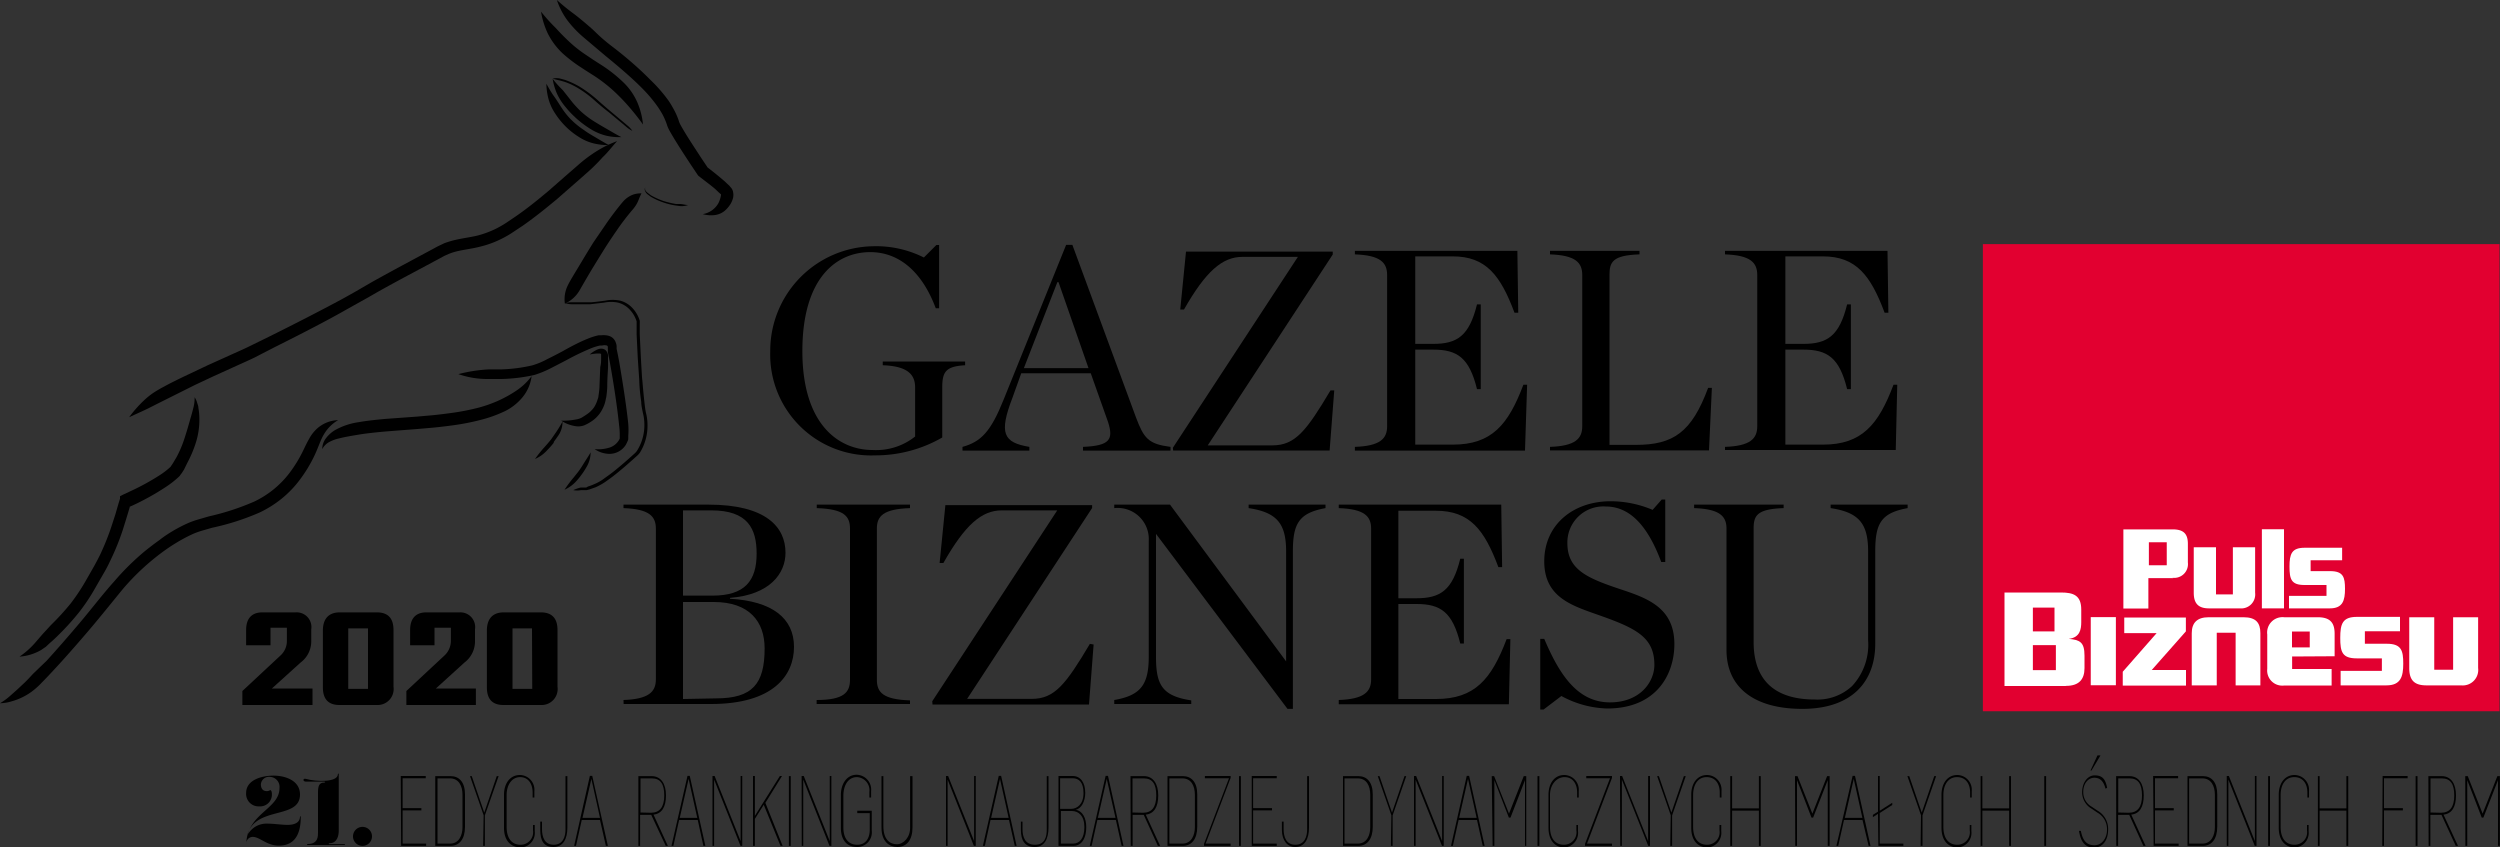
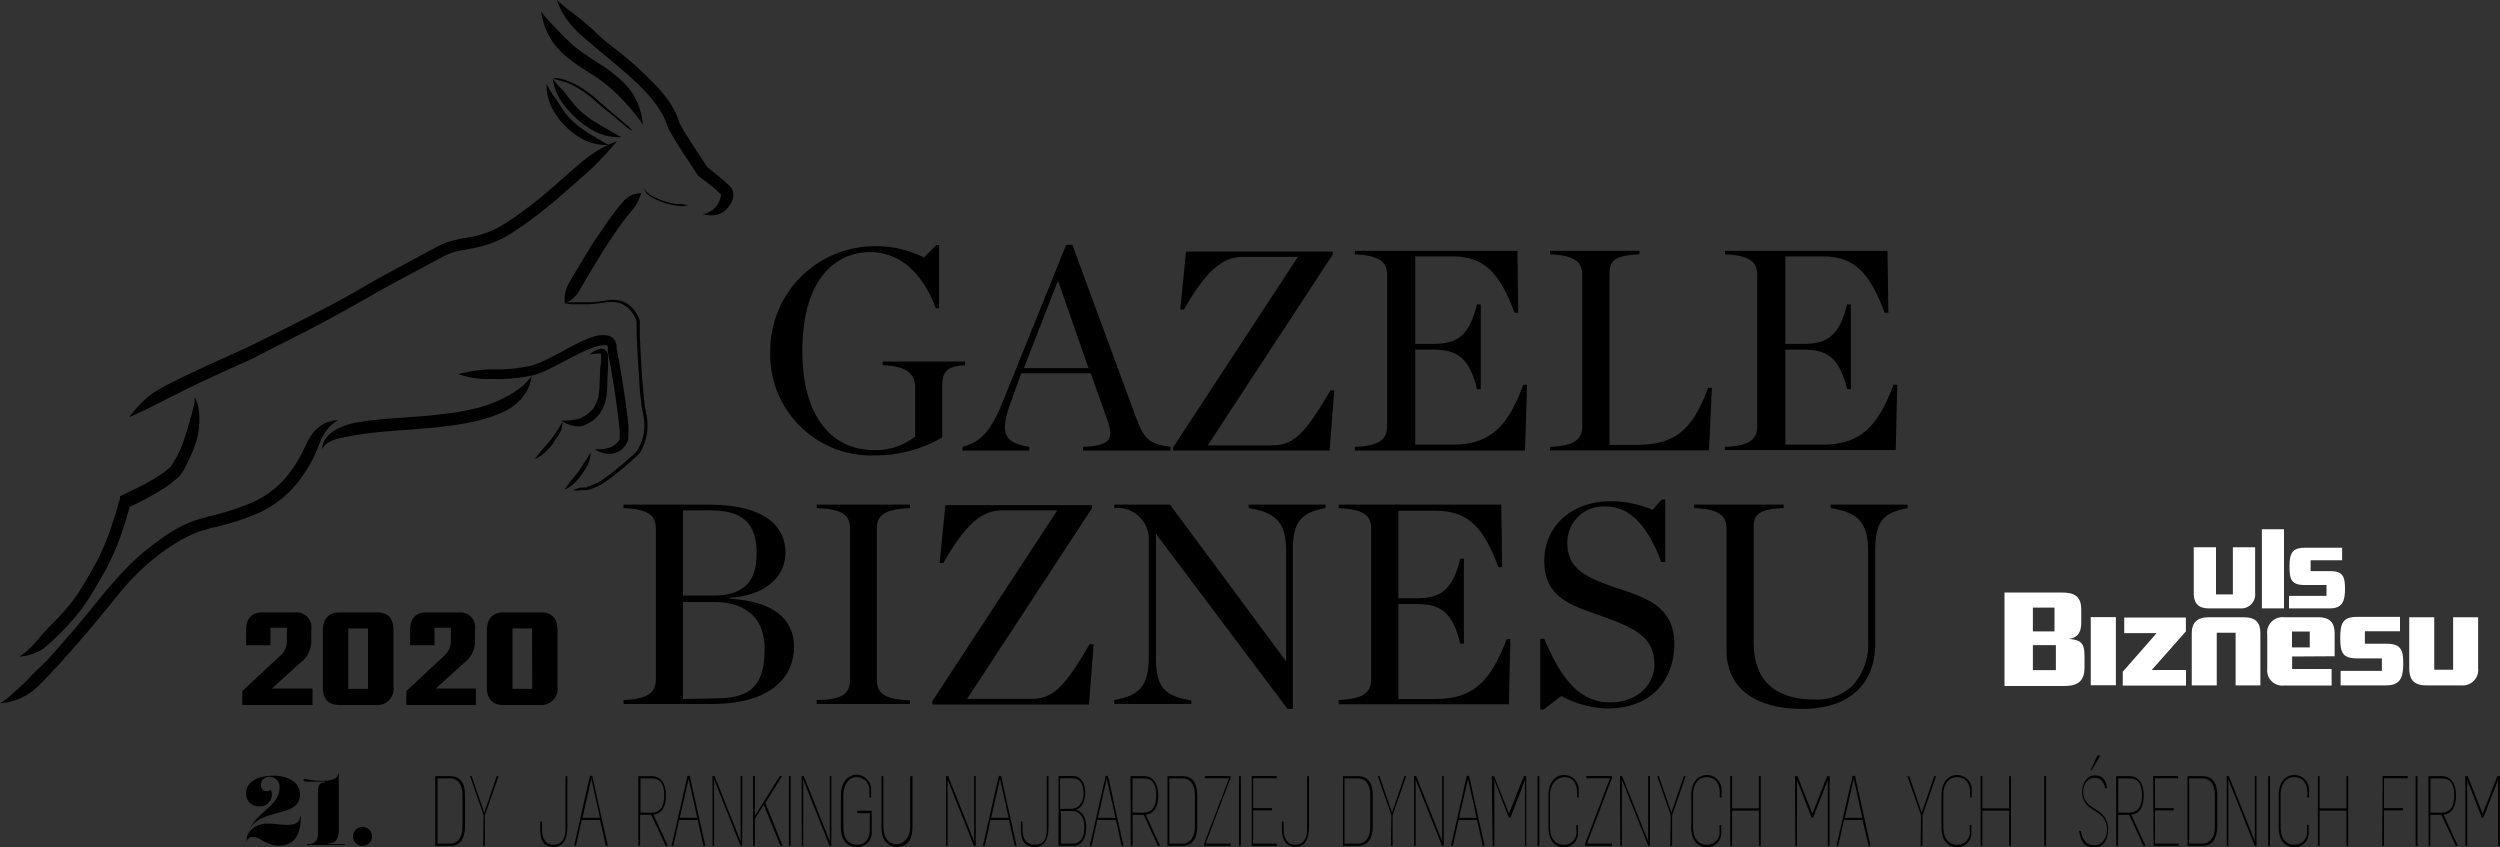
<svg xmlns="http://www.w3.org/2000/svg" viewBox="0 0 200 67.76">
  <rect x="0" y="0" width="200" height="67.76" fill="#333333" stroke="none" />
  <defs>
    <style>.cls-1{fill:#e20030;}.cls-2{fill:#fff;}</style>
  </defs>
  <g id="Warstwa_2" data-name="Warstwa 2">
    <g id="Layer_1" data-name="Layer 1">
-       <rect class="cls-1" x="158.63" y="19.53" width="41.33" height="37.37" />
      <path class="cls-2" d="M164.47 51.61h-1.84v2h1.84zm-.11-3h-1.73v1.9h1.73zm.89 6.27h-4.89V47.4h4.52c1 0 1.62.23 1.62 1.37v1c0 .57-.1 1.23-1 1.34.88.08 1.26.25 1.26 1.34v1c0 .89-.43 1.42-1.48 1.42" />
      <rect class="cls-2" x="167.26" y="49.37" width="2.01" height="5.45" />
      <polygon class="cls-2" points="169.82 54.85 169.82 53.74 172.53 50.65 169.94 50.65 169.94 49.4 174.87 49.4 174.87 50.51 172.14 53.6 174.88 53.6 174.88 54.85 169.82 54.85" />
      <path class="cls-2" d="M178.85 54.83V50.62h-1.51v4.21h-2V50.66c0-.85.44-1.28 1.35-1.28h2.8c1 0 1.34.46 1.34 1.28v4.17z" />
      <path class="cls-2" d="M184.78 50.52h-1.42v1.27h1.42zm-1.41 2v1h3.16v1.32h-3.78a1.21 1.21.0 01-1.37-1.33V50.76a1.23 1.23.0 011.36-1.38h1.36 1.33c1 0 1.34.46 1.34 1.32v1.8z" />
      <path class="cls-2" d="M190.87 54.83h-3.62V53.67h3.3v-1h-2c-1.18.0-1.33-.51-1.33-1.64s.18-1.68 1.34-1.68H192v1.15h-2.81v1h1.75c1.18.0 1.32.55 1.32 1.59s-.2 1.74-1.35 1.74" />
      <path class="cls-2" d="M196.87 54.83h-1.49-1.27c-1 0-1.37-.45-1.37-1.39V49.38h2v4.2h1.51v-4.2h2v4.06a1.24 1.24.0 01-1.35 1.39" />
-       <path class="cls-2" d="M173.34 43.38h-1.43v1.84h1.43zm.53 2.87h-2v2.43h-2V42.35h3.94c.87.0 1.22.35 1.22 1.16V45a1.1 1.1.0 01-1.25 1.22" />
      <path class="cls-2" d="M179.19 48.67h-2.47c-.87.0-1.22-.41-1.22-1.25V43.78h1.78v3.77h1.35V43.78h1.78v3.64a1.12 1.12.0 01-1.22 1.25" />
      <rect class="cls-2" x="180.95" y="42.34" width="1.77" height="6.33" />
      <path class="cls-2" d="M186.37 48.67h-3.25v-1h3v-.87h-1.76c-1.06.0-1.2-.46-1.2-1.47s.17-1.51 1.21-1.51h3v1h-2.52v.87h1.56c1.06.0 1.19.49 1.19 1.42s-.18 1.56-1.21 1.56" />
      <path d="M61.62 28.1a8.36 8.36.0 018.22-8.4 8.49 8.49.0 014.07.9l1-1h.22v5.06h-.27c-1.12-3-3-4.49-5.24-4.49-2.66.0-5.43 2-5.43 7.92S67.14 36 69.8 36a5 5 0 003.41-1.08V31c0-1-.55-1.71-2.59-1.78v-.3h6.59v.3c-1.53.09-1.83.5-1.83 1.78v4A10.69 10.69.0 0170 36.43 8.07 8.07.0 0161.62 28.1z" />
      <path d="M81 31.81c-1.1 2.86-.74 3.59 1.35 3.94v.3H77v-.3c1.48-.41 2.26-1.21 3.29-3.78l5-12.38h.5l5.08 13.78c.64 1.71 1 2.15 2.77 2.38v.3h-7v-.3c2.17-.09 2.45-.6 2-2l-1.38-3.89H81.7zm3.68-9.24h-.09l-2.68 6.88h5.17z" />
      <path d="M93.83 35.82l10-15.27H99.39c-1.6.0-2.93 1.15-4.67 4.21h-.3l.46-4.63h11.74v.23l-10 15.27h5.17c1.83.0 2.73-1.17 4.65-4.4h.3l-.37 4.81H93.85z" />
      <path d="M108.39 35.75c2-.07 2.58-.64 2.58-1.65V22c0-1-.55-1.58-2.58-1.65v-.28h13l.07 4.95h-.3c-1.12-3-2.29-4.51-4.94-4.51h-3v7h1.44c1.92.0 2.88-.64 3.5-3.16h.3v6.78h-.3c-.62-2.52-1.58-3.16-3.5-3.16h-1.44v7.6h3c3.11.0 4.44-1.58 5.65-4.79h.3L122 36.05H108.39z" />
      <path d="M124 35.75c2-.07 2.58-.64 2.58-1.65V22c0-1-.55-1.58-2.58-1.65v-.28h7.16v.28c-2.17.07-2.4.62-2.4 1.65V35.59h2.1c3 0 4.47-1 5.79-4.56h.3l-.23 5H124z" />
      <path d="M138 35.75c2-.07 2.58-.64 2.58-1.65V22c0-1-.55-1.58-2.58-1.65v-.28h13l.07 4.95h-.3c-1.12-3-2.29-4.51-4.94-4.51h-3v7h1.44c1.92.0 2.88-.64 3.5-3.16h.3v6.78h-.3c-.62-2.52-1.58-3.16-3.5-3.16h-1.44v7.6h3c3.11.0 4.44-1.58 5.65-4.79h.3l-.12 5.22H138z" />
      <path d="M49.88 56c2-.07 2.59-.64 2.59-1.65V42.29c0-1-.55-1.57-2.59-1.64v-.28h6.8c4.62.0 6.16 1.81 6.16 3.85.0 1.65-1.24 3.36-4.44 3.61v.07c3.38.19 5.12 1.56 5.12 3.85s-1.67 4.57-6.63 4.57h-7zM57 47.65c2.59.0 3.53-1.19 3.53-3.36.0-2-.71-3.46-3.62-3.46H54.64v6.82zm.28 8.22c2.91.0 3.89-1.15 3.89-4 0-2.13-1.21-3.71-4.07-3.71H54.64v7.76z" />
      <path d="M65.33 56C67.51 56 68 55.39 68 54.38V42.29c0-1-.48-1.57-2.66-1.64v-.28h7.46v.28c-2.17.07-2.65.66-2.65 1.64V54.38c0 1 .48 1.58 2.65 1.65v.29H65.33z" />
      <path d="M74.58 56.1l10-15.27H80.14c-1.6.0-2.93 1.14-4.67 4.21h-.3l.46-4.63H87.37v.23l-10 15.27h5.17c1.83.0 2.73-1.17 4.65-4.4l.3.05-.37 4.8H74.6z" />
      <path d="M92.48 42.71h0v9.84c0 2.22.48 3.13 2.82 3.48v.29H89.14V56c2.15-.37 2.76-1.26 2.76-3.48V43.26a2.49 2.49.0 00-2.76-2.61v-.28H93.6l9.29 12.54h0V44.13c0-2.22-.71-3.14-3-3.48v-.28h6.15v.28c-2.15.39-2.61 1.26-2.61 3.48V56.71H103z" />
      <path d="M107.1 56c2-.07 2.59-.64 2.59-1.65V42.29c0-1-.55-1.57-2.59-1.64v-.28h13l.07 5h-.3c-1.12-3-2.29-4.51-5-4.51h-3v7h1.45c1.92.0 2.88-.64 3.5-3.16h.29v6.78h-.29c-.62-2.52-1.58-3.16-3.5-3.16h-1.45v7.6h3c3.12.0 4.44-1.58 5.66-4.79h.3l-.12 5.21H107.1z" />
      <path d="M123.22 51.11h.32c1.23 2.9 2.68 5.08 5.26 5.08 2.4.0 3.55-1.63 3.55-3 0-2.17-1.4-2.9-4.3-3.93-2.18-.78-4.51-1.4-4.51-4.35s2.33-4.81 5.31-4.81a8.62 8.62.0 013.36.69l.73-.83h.28v5h-.32c-1.08-2.91-2.52-4.44-4.44-4.44a2.88 2.88.0 00-3.07 2.93c0 2.08 1.51 2.77 4.1 3.64 2.2.73 4.46 1.46 4.46 4.44.0 2.38-1.4 5.15-5.38 5.15a8.08 8.08.0 01-3.66-1l-1.42 1.08h-.27z" />
      <path d="M138.12 52V42.29c0-1-.55-1.57-2.59-1.64v-.28h7.16v.28c-2.15.07-2.4.61-2.4 1.64v9.07c0 3.57 2.29 4.6 4.88 4.6a4.06 4.06.0 003-1.08 4.85 4.85.0 001.28-3.64V44.13c0-2.22-.71-3.14-3-3.48v-.28h6.16v.28c-2.16.39-2.59 1.26-2.59 3.48V51.5c0 3-1.83 5.21-5.84 5.21C140.34 56.71 138.12 55 138.12 52z" />
      <path d="M42.53 30.09a4.88 4.88.0 01-1.22 1.16 9.8 9.8.0 01-1.55.85 10.53 10.53.0 01-1.39.49 18.29 18.29.0 01-2.36.46c-.79.11-1.42.17-1.42.17l-1.25.11L31 33.5c-1 .08-1.86.19-2.28.27a5.43 5.43.0 00-1.92.64 2.58 2.58.0 00-.7.62 1.42 1.42.0 00-.32.9 1.36 1.36.0 01.6-.59 2.94 2.94.0 01.72-.26c.5-.13 1.05-.22 1.78-.34.39-.06 1.2-.16 2.2-.24l2.32-.18 1.27-.11s.64-.06 1.45-.17a18.61 18.61.0 002.49-.49A10.07 10.07.0 0040.16 33a4.25 4.25.0 001.65-1.23A3.31 3.31.0 0042.53 30.09z" />
      <path d="M44.89 33.65a2.87 2.87.0 001.13.44 1.38 1.38.0 00.71-.06 3.4 3.4.0 00.66-.37 2.15 2.15.0 00.36-.31 2.39 2.39.0 00.41-.56 2.78 2.78.0 00.25-.61c.05-.2.07-.36.08-.36s.08-.53.09-.87c0-.69.05-1.24.06-1.51s0-.47.0-.68V28.6a.68.68.0 000-.2.79.79.0 00-.07-.22.7.7.0 00-.15-.19A.58.58.0 0048 27.9a1 1 0 00-.31.11 2.79 2.79.0 00-.52.35 5 5 0 01.6-.08H48a.11.11.0 01.09.07.0.0.0 010 0v.06s0 .08.0.11v.14c0 .21.0.44-.07.7l-.06 1.5c0 .32-.08.8-.08.79s0 .14-.07.3a2.3 2.3.0 01-.19.47 1.58 1.58.0 01-.31.42 1.72 1.72.0 01-.27.24c-.18.13-.37.25-.52.34a1.46 1.46.0 01-.46.14A5.07 5.07.0 0144.89 33.65z" />
      <path d="M45 33.73a9.61 9.61.0 01-.62 1l-.29.42-.05.06c-.21.26-.39.46-.48.56a9.87 9.87.0 00-.76.95 2.82 2.82.0 001-.73 6.27 6.27.0 00.5-.57v-.06l.31-.44A1.91 1.91.0 0045 33.73z" />
      <path d="M0 56.26a3.41 3.41.0 00.92-.15 4.87 4.87.0 00.83-.31 4.84 4.84.0 00.8-.48 6 6 0 00.81-.73c.22-.22.6-.62 1.07-1.13.79-.85 1.72-1.91 2.65-3S9 48.13 9.83 47.12a18.91 18.91.0 013.48-3.18s.36-.26 1-.64c.31-.18.7-.39 1.14-.59a6.19 6.19.0 01.69-.25l.83-.24A19.65 19.65.0 0020.77 41a8.73 8.73.0 001.79-1.13 8.42 8.42.0 001.38-1.43 11.19 11.19.0 001.22-2c.34-.73.48-1.24.74-1.67a3.17 3.17.0 011.15-1.16 2.65 2.65.0 00-1.71.7 3.06 3.06.0 00-.6.78c-.17.29-.31.59-.47.92a10.5 10.5.0 01-1.12 1.84 7.66 7.66.0 01-2.82 2.28 19.86 19.86.0 01-3.62 1.18l-.86.25a6.91 6.91.0 00-.81.29 11.73 11.73.0 00-1.25.65c-.67.4-1 .68-1 .68s-.45.31-1.15.87a20.3 20.3.0 00-2.51 2.47c-.9 1-1.83 2.22-2.76 3.32s-1.85 2.15-2.62 3L2.64 53.91c-.26.28-.46.5-.68.71l-.61.57-.62.55A5.24 5.24.0 010 56.26z" />
      <path d="M15.57 31.78a3.08 3.08.0 01-.11.88c-.07.28-.14.54-.22.8-.15.53-.3 1.07-.53 1.76a8.89 8.89.0 01-.58 1.34l-.26.44-.15.23-.08.12a6.21 6.21.0 01-.95.72 18.76 18.76.0 01-2.24 1.22l-.6.28-.25.13v.07.13l-.11.35-.26.9-.26.8a20 20 0 01-.92 2.34c-.15.32-.33.65-.52 1l-.61 1.07a16.21 16.21.0 01-1.26 1.91A20.08 20.08.0 014.08 50l-.69.75-.56.65a6.49 6.49.0 01-1.27 1.13A4 4 0 003.29 52l.38-.26L4 51.43c.25-.21.5-.45.77-.72A20.79 20.79.0 006.31 49a15.48 15.48.0 001.33-2l.61-1.06a10.84 10.84.0 00.56-1.06 19.61 19.61.0 001-2.45l.26-.83.27-.89c.08-.25.0-.16.06-.18l.48-.22A20.57 20.57.0 0013.2 39a7.92 7.92.0 001.09-.84l.09-.09.06-.09.1-.13c.06-.09.11-.18.17-.26L15 37a9.41 9.41.0 00.64-1.5 6.07 6.07.0 00.31-2 5.14 5.14.0 00-.08-.88c0-.15-.07-.29-.11-.44A1.63 1.63.0 0015.57 31.78z" />
      <path d="M49.37 11.29a8.82 8.82.0 00-1.6.78 11.1 11.1.0 00-1.55 1.16l-.68.59-.47.41-1.14 1c-.81.68-1.71 1.42-2.67 2.08l-.74.5c-.24.16-.49.3-.75.44a7.64 7.64.0 01-1.59.6c-.55.13-1.13.2-1.74.34a7.15 7.15.0 00-.9.27l-.42.2-.2.1-.18.1-2.59 1.39c-1.5.81-2.46 1.35-2.46 1.35L29 23c-.42.25-1 .58-1.77 1-1.49.8-3.54 1.86-5.7 2.93l-1.63.8c-.53.26-1.1.5-1.64.75l-1.62.73-1.5.71c-.91.43-1.65.8-2 1a9.72 9.72.0 00-.92.54 6.32 6.32.0 00-.71.58 9.81 9.81.0 00-1.18 1.34c.59-.28 1.09-.49 1.59-.74l.77-.39.9-.45c.36-.18 1.1-.55 2-1l1.49-.7 1.61-.73c.54-.25 1.1-.49 1.66-.76L22 27.76c2.16-1.08 4.22-2.14 5.72-3l1.79-1 .66-.38s.95-.54 2.45-1.34l2.6-1.39.18-.1.17-.09.34-.15a4.66 4.66.0 01.75-.23c.53-.12 1.14-.19 1.76-.35a7.92 7.92.0 001.81-.68 7.54 7.54.0 00.83-.49l.77-.51c1-.7 1.92-1.45 2.75-2.14l1.14-1 .47-.41.68-.6a14.5 14.5.0 001.36-1.34C48.61 12.21 48.93 11.77 49.37 11.29z" />
      <path d="M44.21 6.3a5 5 0 00.33 1.15 4.67 4.67.0 00.71 1.12 7.17 7.17.0 00.73.78l.07.07a8.21 8.21.0 001.24.93 4.35 4.35.0 001.23.51 4.59 4.59.0 001.19.11c-.39-.2-.69-.38-1-.56s-.65-.37-1.07-.63A7.18 7.18.0 0146.57 9l-.07-.06a9 9 0 01-.68-.72l-.79-1C44.72 6.91 44.47 6.65 44.21 6.3z" />
      <path d="M50.59 10.47a2 2 0 00-.42-.45L48.84 8.9c-.64-.53-1.2-1.05-1.21-1.05a10.17 10.17.0 00-1.3-.94 7 7 0 00-1.13-.52l-.37-.1a1.29 1.29.0 00-.62.0c.21.06.35.1.59.15l.35.1a5.6 5.6.0 011.09.51A8.44 8.44.0 0147.53 8s.56.51 1.2 1l1.34 1.12A2.29 2.29.0 0050.59 10.47z" />
      <path d="M56.22 17.13a2.36 2.36.0 001 .07 1.54 1.54.0 00.89-.46 2.44 2.44.0 00.32-.4 1.84 1.84.0 00.22-.53 1.15 1.15.0 000-.43.72.72.0 00-.22-.42.81.81.0 00-.11-.13l-.11-.1-.21-.2c-.25-.22-.67-.57-1.22-1l-.17-.13-.49-.73-.56-.86c-.38-.58-.76-1.18-1.06-1.71a3.08 3.08.0 01-.16-.32 4.72 4.72.0 00-.16-.45 5.56 5.56.0 00-.34-.69 6.65 6.65.0 00-.36-.59A12.12 12.12.0 0052 6.36c-.87-.89-2-1.86-3-2.62S47.66 2.57 47.35 2.3c-.56-.49-1-.86-1.45-1.2A16.82 16.82.0 0144.55.0a5.88 5.88.0 00.82 1.6A8.61 8.61.0 0046.7 3l1.74 1.47c.92.75 2.06 1.71 2.89 2.55a11.4 11.4.0 011.31 1.55s.13.19.32.51a4.72 4.72.0 01.28.59 3 3 0 01.13.36 3.09 3.09.0 00.24.51c.33.58.71 1.18 1.09 1.77l.57.87.57.85a.58.58.0 00.12.1l.07.06.12.09c.53.41 1 .76 1.18.95l.19.18.16.14h0v.06a2.23 2.23.0 01-.21.65A1.78 1.78.0 0156.22 17.13z" />
      <path d="M51.62 15a.31.31.0 000 .31.65.65.0 00.22.26l.21.16a5.29 5.29.0 001 .46 5.44 5.44.0 001 .25l.38.05a1.53 1.53.0 00.62-.09c-.22.0-.36-.06-.6-.08h-.37a7.8 7.8.0 01-1-.24 5.93 5.93.0 01-1-.45l-.2-.15a1.46 1.46.0 01-.22-.2A.32.32.0 0151.62 15z" />
      <path d="M45.19 24.29a2.59 2.59.0 001.14-1c.17-.29.65-1.14 1.12-1.91s.9-1.46.9-1.46.44-.7.95-1.43a19.11 19.11.0 011.31-1.72 2.65 2.65.0 00.41-.62c.09-.2.16-.42.3-.68a1.82 1.82.0 00-.8.15 2.05 2.05.0 00-.66.49c-.23.26-.86 1.05-1.38 1.81s-1 1.46-1 1.46-.44.7-.91 1.49-1 1.64-1.13 1.93a2.49 2.49.0 00-.25 1.49z" />
      <path d="M45.86 39.21a1.59 1.59.0 00.62.0h.15.11.2l.23-.06.48-.17a4.88 4.88.0 00.93-.54c.3-.21.6-.44.89-.68s.59-.49.88-.75l.44-.39.21-.19a1.43 1.43.0 00.2-.23A4.07 4.07.0 0051.8 34a3.88 3.88.0 00-.13-1c-.06-.3-.09-.59-.12-.86-.12-1.07-.16-1.76-.17-1.76s-.05-.7-.11-1.77l-.09-1.86v-.53-.34a.2.2.0 000-.09.65.65.0 000-.13 2.58 2.58.0 00-.57-1 2.06 2.06.0 00-1-.61 2.94 2.94.0 00-1.18.0c-.38.05-.75.1-1.11.13h-.53-.26H45.8a2.93 2.93.0 00-.61.06 1.7 1.7.0 00.61.1h.61.27.54l1.11-.13a2.76 2.76.0 011.11.0 1.93 1.93.0 01.94.56 2.43 2.43.0 01.55.94v.13.05.33.53l.09 1.87c.07 1.07.12 1.77.12 1.77s0 .69.16 1.77c0 .27.07.56.13.87a3.77 3.77.0 01.12 1 3.83 3.83.0 01-.57 2 1.2 1.2.0 01-.17.21l-.21.19-.44.39c-.28.25-.58.5-.87.74s-.59.46-.89.67a3.74 3.74.0 01-.9.52 3.61 3.61.0 01-.46.17L46.9 39h-.2-.1-.14A3.33 3.33.0 0045.86 39.21z" />
      <path d="M45.16 39.18a2.86 2.86.0 001-.75c.07-.08.19-.22.33-.41h0a5.93 5.93.0 00.42-.64 2.3 2.3.0 00.34-1.19c-.21.37-.38.6-.62 1-.07.11-.21.34-.41.6h0l-.32.4A9.93 9.93.0 0045.16 39.18z" />
      <path d="M36.67 29.93a7.08 7.08.0 002.43.39c.21.0.58.0 1 0A13.36 13.36.0 0042.74 30a8 8 0 001.34-.55l1.2-.62a20.24 20.24.0 011.94-.94 4.4 4.4.0 01.79-.25h.17a.71.71.0 01.36.0s.06.0.09.11a1.08 1.08.0 000 .19v.23c.06.31.13.66.19 1 .27 1.5.56 3.39.71 4.87a5.65 5.65.0 01.05.85.06.06.0 010 0v.07.12a.87.87.0 01-.09.17 1.35 1.35.0 01-.81.58 3 3 0 01-1.11.1 2.17 2.17.0 001.17.38 1.55 1.55.0 001.31-.7 2.4 2.4.0 00.14-.28.84.84.0 00.07-.19v-.1a.68.68.0 000-.14 6.32 6.32.0 000-1c-.16-1.52-.46-3.41-.72-4.93-.07-.38-.14-.74-.21-1.06v-.23a1 1 0 00-.06-.25.84.84.0 00-.39-.49 1.12 1.12.0 00-.45-.12 1.4 1.4.0 00-.3.0h-.23a5 5 0 00-.91.29c-.53.21-1.23.56-2 1-.38.2-.78.41-1.19.61a6.08 6.08.0 01-1.22.51 12.4 12.4.0 01-2.44.32h-1A12 12 0 0036.67 29.93z" />
      <path d="M43.71 6.7a4.94 4.94.0 00.16 1.18 4 4 0 00.55 1.21 6.28 6.28.0 00.67.86h0a6 6 0 001.21 1 3.84 3.84.0 001.23.53 5 5 0 001.18.13c-.38-.21-.68-.39-1-.58s-.65-.37-1-.63a6.49 6.49.0 01-1.09-.9h0v0A5.65 5.65.0 0145 8.73c-.27-.4-.46-.73-.66-1S43.92 7.08 43.71 6.7z" />
      <path d="M43.28.93a6.64 6.64.0 00.53 1.72A5.66 5.66.0 0045 4.26a11.79 11.79.0 001.28 1l.58.38.52.33a12 12 0 011.72 1.31A15.59 15.59.0 0150.37 8.6c.35.41.69.83 1.07 1.36A5.93 5.93.0 0051 8.22a5 5 0 00-1.16-1.66A11.36 11.36.0 0048 5.13l-.53-.34-.55-.37a10 10 0 01-1.18-.9 17.1 17.1.0 01-1.28-1.28C44.05 1.84 43.69 1.44 43.28.93z" />
-       <path d="M32.06 62.08h2v.18H32.21v2.39h1.5v.18h-1.5v2.66h1.88v.18h-2z" />
      <path d="M34.82 62.09h1.23c.68.0 1.15.48 1.15 1.46v2.59c0 1-.46 1.53-1.16 1.53H34.82zM36 67.49c.74.0 1-.7 1-1.32V63.59c0-.72-.3-1.32-1-1.32H35v5.22z" />
      <path d="M38.69 65.22 37.6 62.09h.14l1 2.92 1-2.92h.15l-1.1 3.14v2.44h-.14z" />
-       <path d="M40.32 66.23V63.57c0-.9.49-1.57 1.27-1.57a1.18 1.18.0 011.16 1.28v.52h-.14v-.4c0-.67-.33-1.23-1-1.23s-1.08.63-1.08 1.43v2.54c0 1 .47 1.44 1.11 1.44a1 1 0 001-1.15V66h.14v.49a1.17 1.17.0 01-1.16 1.31C40.84 67.76 40.32 67.23 40.32 66.23z" />
      <path d="M43.22 66.38v-.65h.14v.59c0 .64.2 1.26.94 1.26s.94-.65.94-1.22V62.09h.15v4.13c0 .86-.32 1.54-1.11 1.54S43.22 67.25 43.22 66.38z" />
      <path d="M47.19 62.07h.19l1.25 5.6h-.16L48 65.6H46.54l-.46 2.07h-.15zM48 65.43l-.69-3.12h0l-.71 3.12z" />
      <path d="M51.07 62.09h1.06c.74.0 1.15.61 1.15 1.54s-.34 1.47-1 1.54l1.15 2.5h-.17L52.1 65.19h-.89v2.48h-.14zm1 2.93c.71.0 1.07-.46 1.07-1.38s-.3-1.37-1-1.37h-.9V65z" />
      <path d="M55 62.07h.18l1.25 5.6h-.16l-.45-2.07H54.33l-.46 2.07h-.15zm.78 3.36-.69-3.12h0l-.71 3.12z" />
      <path d="M57 62.08h.17l2.08 5.21h0V62.08h.13v5.59h-.14l-2.11-5.3h0v5.3H57z" />
      <path d="M60.24 62.08h.15v3.19l2-3.19h.17l-1.33 2.15 1.38 3.44h-.17L61.1 64.38l-.71 1.13v2.16h-.15z" />
      <path d="M63.11 62.09h.15v5.58h-.15z" />
      <path d="M64.13 62.08h.17l2.08 5.21h0V62.08h.13v5.59h-.15l-2.1-5.3h0v5.3h-.12z" />
      <path d="M67.27 66.23V63.6c0-.9.48-1.62 1.26-1.62a1.19 1.19.0 011.16 1.3v.52h-.14v-.45a1.05 1.05.0 00-1-1.18c-.71.0-1.08.68-1.08 1.49V66.2c0 .88.41 1.38 1.11 1.38s1-.55 1-1.21V65.05h-1v-.19h1.16v1.59a1.17 1.17.0 01-1.19 1.31C67.78 67.76 67.27 67.23 67.27 66.23z" />
      <path d="M70.52 66.22V62.09h.15v4c0 1.1.54 1.45 1.08 1.45s1.09-.56 1.06-1.4V62.09H73V66.2c0 1-.47 1.56-1.22 1.56C71.17 67.76 70.52 67.35 70.52 66.22z" />
      <path d="M75.68 62.08h.17l2.08 5.21h0V62.08h.13v5.59h-.15l-2.1-5.3h0v5.3h-.13z" />
      <path d="M79.9 62.07h.19l1.24 5.6h-.15l-.46-2.07H79.24l-.45 2.07h-.16zm.79 3.36L80 62.31h0l-.71 3.12z" />
      <path d="M81.67 66.38v-.65h.13v.59c0 .64.2 1.26 1 1.26s.94-.65.94-1.22V62.09h.14v4.13c0 .86-.31 1.54-1.1 1.54S81.67 67.25 81.67 66.38z" />
      <path d="M84.68 62.08h1.14c.61.0 1 .51 1 1.35.0.67-.31 1.27-.77 1.35h0c.58.1.85.7.85 1.38.0 1.09-.51 1.51-1 1.51H84.68zm1 2.63c.48.0 1-.36 1-1.26s-.39-1.19-.87-1.19h-1v2.45zm.15 2.78c.54.0.92-.41.92-1.33s-.49-1.28-1-1.28h-.88v2.61z" />
      <path d="M88.45 62.07h.19l1.24 5.6h-.15l-.46-2.07H87.79l-.46 2.07h-.15zm.79 3.36-.7-3.12h0l-.71 3.12z" />
      <path d="M90.44 62.09h1.07c.74.0 1.15.61 1.15 1.54s-.34 1.47-1 1.54l1.15 2.5h-.18l-1.13-2.48h-.89v2.48h-.15zm1 2.93c.71.0 1.06-.46 1.06-1.38s-.3-1.37-1-1.37h-.9V65z" />
      <path d="M93.4 62.09h1.23c.68.0 1.15.48 1.15 1.46v2.59c0 1-.46 1.53-1.16 1.53H93.4zm1.19 5.4c.74.0 1-.7 1-1.32V63.59c0-.72-.29-1.32-1-1.32H93.55v5.22z" />
      <path d="M96.32 67.51l2-5.25H96.39v-.18h2.06v.15l-2 5.26h2v.18H96.32z" />
      <path d="M99.12 62.09h.15v5.58h-.15z" />
      <path d="M100.14 62.08h2v.18h-1.89v2.39h1.51v.18h-1.51v2.66h1.89v.18h-2z" />
      <path d="M102.55 66.38v-.65h.14v.59c0 .64.2 1.26.94 1.26s.94-.65.94-1.22V62.09h.15v4.13c0 .86-.32 1.54-1.11 1.54C103 67.76 102.55 67.25 102.55 66.38z" />
      <path d="M107.44 62.09h1.23c.68.0 1.15.48 1.15 1.46v2.59c0 1-.46 1.53-1.16 1.53h-1.22zm1.18 5.4c.75.0 1-.7 1-1.32V63.59c0-.72-.29-1.32-1-1.32h-1.06v5.22z" />
      <path d="M111.31 65.22l-1.09-3.13h.14l1 2.92 1-2.92h.14l-1.09 3.14v2.44h-.14z" />
      <path d="M113.12 62.08h.17l2.08 5.21h0V62.08h.13v5.59h-.14l-2.11-5.3h0v5.3h-.13z" />
      <path d="M117.34 62.07h.19l1.24 5.6h-.15l-.46-2.07h-1.47l-.46 2.07h-.15zm.79 3.36-.69-3.12h0l-.71 3.12z" />
      <path d="M119.34 62.09h.19l1.19 3h0l1.18-3h.2v5.58H122V62.41h0l-1.16 3h-.13l-1.16-3h0v5.26h-.14z" />
      <path d="M123 62.09h.15v5.58H123z" />
      <path d="M163.54 62.09h.15v5.58h-.15z" />
      <path d="M123.88 66.23V63.57c0-.9.48-1.57 1.26-1.57a1.18 1.18.0 011.16 1.28v.52h-.13v-.4c0-.67-.33-1.23-1-1.23S124 62.8 124 63.6v2.54c0 1 .47 1.44 1.11 1.44a1 1 0 001-1.15V66h.13v.49a1.17 1.17.0 01-1.16 1.31C124.39 67.76 123.88 67.23 123.88 66.23z" />
      <path d="M126.8 67.51l2-5.25h-1.9v-.18h2.06v.15l-2 5.26h2v.18H126.8z" />
      <path d="M129.6 62.08h.17l2.08 5.21h0V62.08H132v5.59h-.14l-2.11-5.3h0v5.3h-.13z" />
      <path d="M133.66 65.22l-1.09-3.13h.14l1 2.92 1-2.92h.15l-1.09 3.14v2.44h-.15z" />
      <path d="M135.3 66.23V63.57c0-.9.48-1.57 1.26-1.57a1.18 1.18.0 011.16 1.28v.52h-.14v-.4c0-.67-.33-1.23-1.05-1.23s-1.08.63-1.08 1.43v2.54c0 1 .47 1.44 1.11 1.44a1 1 0 001-1.15V66h.14v.49a1.17 1.17.0 01-1.16 1.31C135.81 67.76 135.3 67.23 135.3 66.23z" />
      <path d="M138.42 62.09h.15v2.58h2.14V62.09h.15v5.58h-.15V64.85h-2.14v2.82h-.15z" />
      <path d="M143.6 62.09h.2l1.19 3h0l1.18-3h.2v5.58h-.15V62.41h0l-1.17 3h-.13l-1.16-3h0v5.26h-.14z" />
      <path d="M148.21 62.07h.19l1.24 5.6h-.15L149 65.6h-1.48l-.46 2.07h-.15zm.78 3.36-.69-3.12h0l-.71 3.12z" />
-       <path d="M150.24 65.11l-.41.26v-.18l.41-.26V62.08h.14v2.78l1-.64v.18l-1 .64v2.45h1.89v.18h-2z" />
      <path d="M153.68 65.22l-1.09-3.13h.15l1 2.92 1-2.92h.15l-1.09 3.14v2.44h-.15z" />
      <path d="M155.32 66.23V63.57c0-.9.48-1.57 1.26-1.57a1.18 1.18.0 011.16 1.28v.52h-.13v-.4c0-.67-.33-1.23-1.05-1.23s-1.09.63-1.09 1.43v2.54c0 1 .47 1.44 1.11 1.44a1 1 0 001-1.15V66h.13v.49a1.17 1.17.0 01-1.16 1.31C155.83 67.76 155.32 67.23 155.32 66.23z" />
      <path d="M158.45 62.09h.14v2.58h2.14V62.09h.15v5.58h-.15V64.85h-2.14v2.82h-.14z" />
      <path d="M166.32 66.47h.15c.15.82.5 1.15 1.09 1.15s1-.57 1-1.23a1.51 1.51.0 00-.75-1.37l-.49-.33a1.52 1.52.0 01-.75-1.31c0-.74.42-1.35 1-1.35s.86.25 1 1l-.13.06c-.16-.61-.44-.87-.9-.87s-.88.43-.88 1.13a1.33 1.33.0 00.68 1.19l.46.31a1.68 1.68.0 01.85 1.53c0 .79-.4 1.43-1.14 1.43S166.45 67.29 166.32 66.47z" />
      <path d="M169.29 62.09h1.06c.75.0 1.15.61 1.15 1.54s-.33 1.47-1 1.54l1.15 2.5h-.18l-1.13-2.48h-.89v2.48h-.15zm1 2.93c.72.0 1.07-.46 1.07-1.38s-.3-1.37-1-1.37h-.9V65z" />
      <path d="M172.25 62.08h2v.18H172.4v2.39h1.5v.18h-1.5v2.66h1.89v.18h-2z" />
      <path d="M175 62.09h1.23c.69.0 1.15.48 1.15 1.46v2.59c0 1-.46 1.53-1.16 1.53H175zm1.19 5.4c.74.0 1-.7 1-1.32V63.59c0-.72-.3-1.32-1-1.32h-1.06v5.22z" />
      <path d="M178.14 62.08h.17l2.08 5.21h0V62.08h.13v5.59h-.14l-2.11-5.3h0v5.3h-.13z" />
      <path d="M182.3 66.23V63.57c0-.9.48-1.57 1.26-1.57a1.18 1.18.0 011.16 1.28v.52h-.13v-.4c0-.67-.33-1.23-1.05-1.23s-1.09.63-1.09 1.43v2.54c0 1 .47 1.44 1.11 1.44a1 1 0 001-1.15V66h.13v.49a1.17 1.17.0 01-1.16 1.31C182.81 67.76 182.3 67.23 182.3 66.23z" />
      <path d="M185.43 62.09h.14v2.58h2.14V62.09h.15v5.58h-.15V64.85h-2.14v2.82h-.14z" />
      <path d="M181.6 64.85v2.82h-.15V62.09h.15v2.58" />
      <path d="M190.61 62.08h2v.18h-1.89v2.39h1.51v.18h-1.51v2.84h-.14z" />
      <path d="M193.25 62.09h.15v5.58h-.15z" />
      <path d="M194.27 62.09h1.06c.75.0 1.15.61 1.15 1.54s-.33 1.47-1 1.54l1.16 2.5h-.18l-1.14-2.48h-.89v2.48h-.14zm1 2.93c.72.0 1.07-.46 1.07-1.38s-.3-1.37-1-1.37h-.9V65z" />
      <path d="M197.22 62.09h.2l1.19 3h0l1.18-3h.2v5.58h-.15V62.41h0l-1.17 3h-.13l-1.16-3h0v5.26h-.15z" />
      <polygon points="167.24 61.64 167.32 61.64 168.04 60.43 167.8 60.43 167.24 61.64 167.24 61.64" />
      <path d="M19.39 56.4V55.28l3.07-2.86a1.57 1.57.0 00.49-1.2v-1H21.64v1.4H19.69V50.4c0-.87.4-1.39 1.25-1.41h1.4 1.31a1.18 1.18.0 011.25 1.36v.9A2.11 2.11.0 0124.05 53l-2.3 2.08H25V56.4z" />
      <path d="M30.16 56.4h-1.51-1.49c-.93.0-1.33-.51-1.33-1.42V50.45c0-.83.36-1.45 1.33-1.46h1.52 1.47c.88.0 1.33.46 1.33 1.41v4.54A1.28 1.28.0 0130.16 56.4zm-.72-6.13H27.86v4.84h1.58z" />
      <path d="M32.51 56.4V55.28l3.07-2.86a1.6 1.6.0 00.49-1.2v-1H34.76v1.4H32.81V50.4c0-.87.4-1.39 1.25-1.41h1.4 1.31A1.18 1.18.0 0138 50.35v.9A2.12 2.12.0 0137.16 53l-2.29 2.08h3.2V56.4z" />
      <path d="M43.28 56.4h-1.52-1.48c-.93.0-1.33-.51-1.33-1.42V50.45c0-.83.36-1.45 1.33-1.46h1.52 1.47c.87.0 1.33.46 1.33 1.41v4.54A1.28 1.28.0 0143.28 56.4zm-.72-6.13H41v4.84h1.58z" />
      <path d="M19.7 67.5v.1c0 .05.0.07.0.07v-.07c0-2.54 2.66-2.83 2.66-4.56a.8.8.0 00-.76-.89.65.65.0 00-.73.6c0 .3.14.54.47.54a.48.48.0 00.27-.08c.11.0.14.19.14.3a.94.94.0 01-1 1 1 1 0 01-1.06-1.07c0-1.07 1.29-1.39 2.2-1.39S24 62.43 24 63.56c0 2-3.45.92-4.18 3.12h.05a1.72 1.72.0 011.51-.79c.55.0 1.14.1 1.62.1s1-.13 1-.68h.06c0 .8-.11 2.34-1.75 2.34-1 0-1.5-.7-2.11-.7A.53.53.0 0019.7 67.5z" />
      <path d="M24.63 67.6c-.1.0-.1-.08.0-.08.84.0.81-.66.81-.94v-3.2c0-.56.13-.77.49-.77.11.0.11-.08.0-.08H24.47c-.26.0-.26-.29.0-.22.87.25 2.56.27 2.56-.37.0-.08.07-.07.07.0v4.52c0 .33-.09 1-.75 1-.06.0-.08.07.0.07h1.2c.07.0.07.07.0.07z" />
      <path d="M29 66.15a.76.76.0 01.76.76.76.76.0 01-1.52.0A.76.76.0 0129 66.15z" />
    </g>
  </g>
</svg>